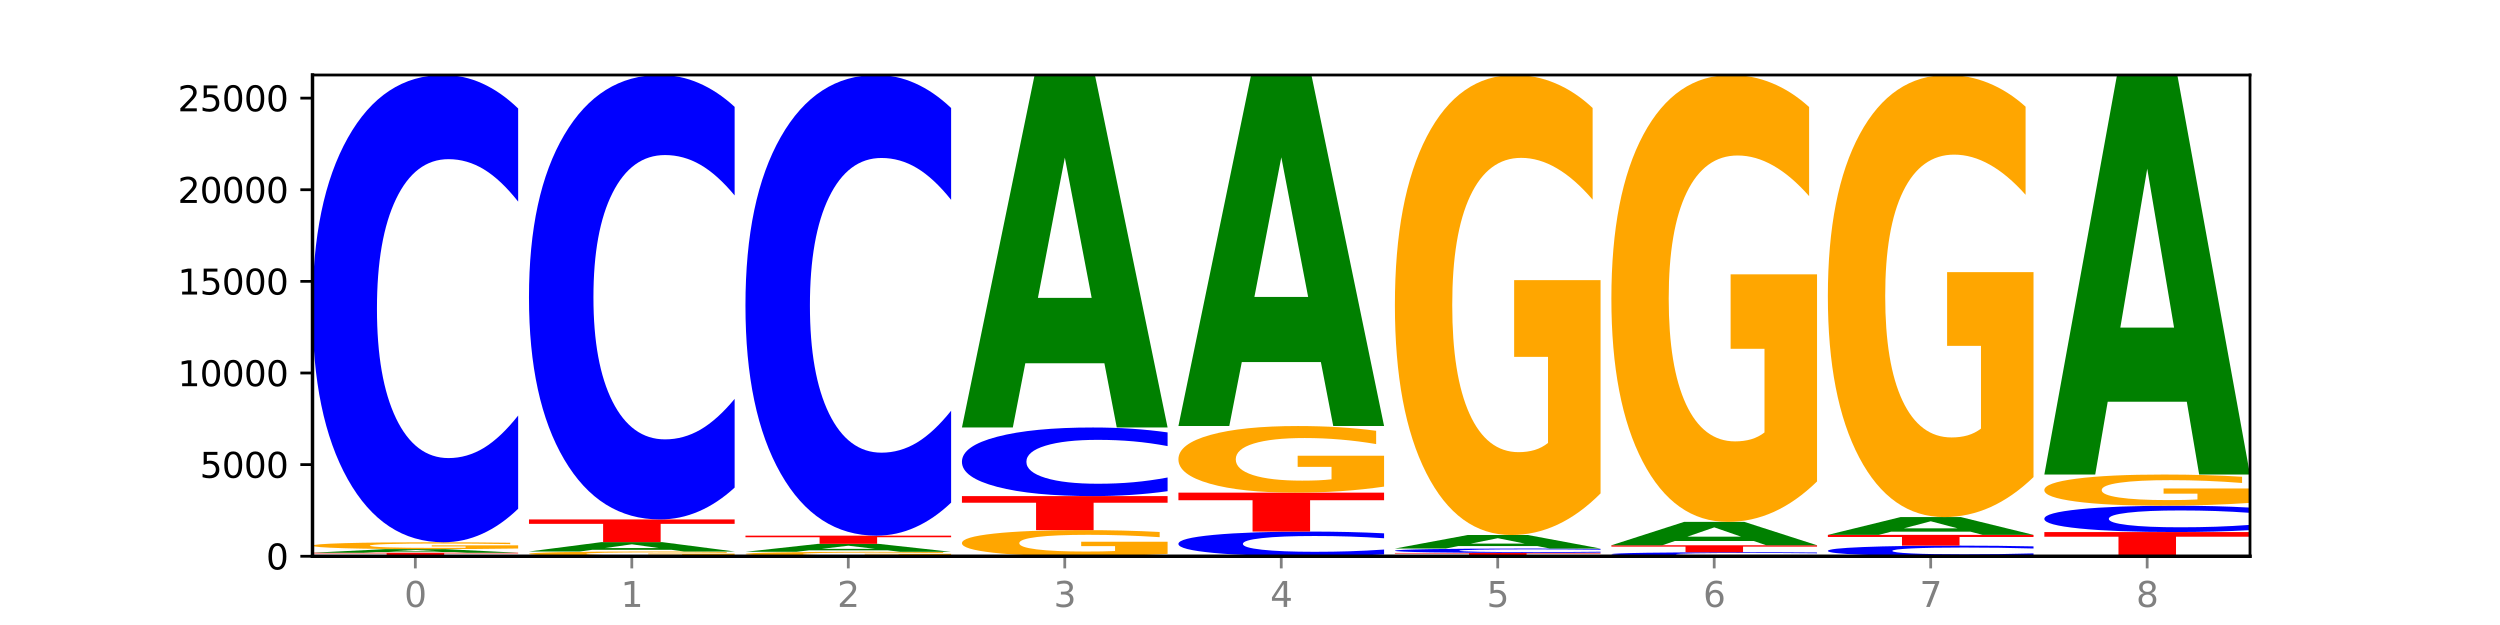
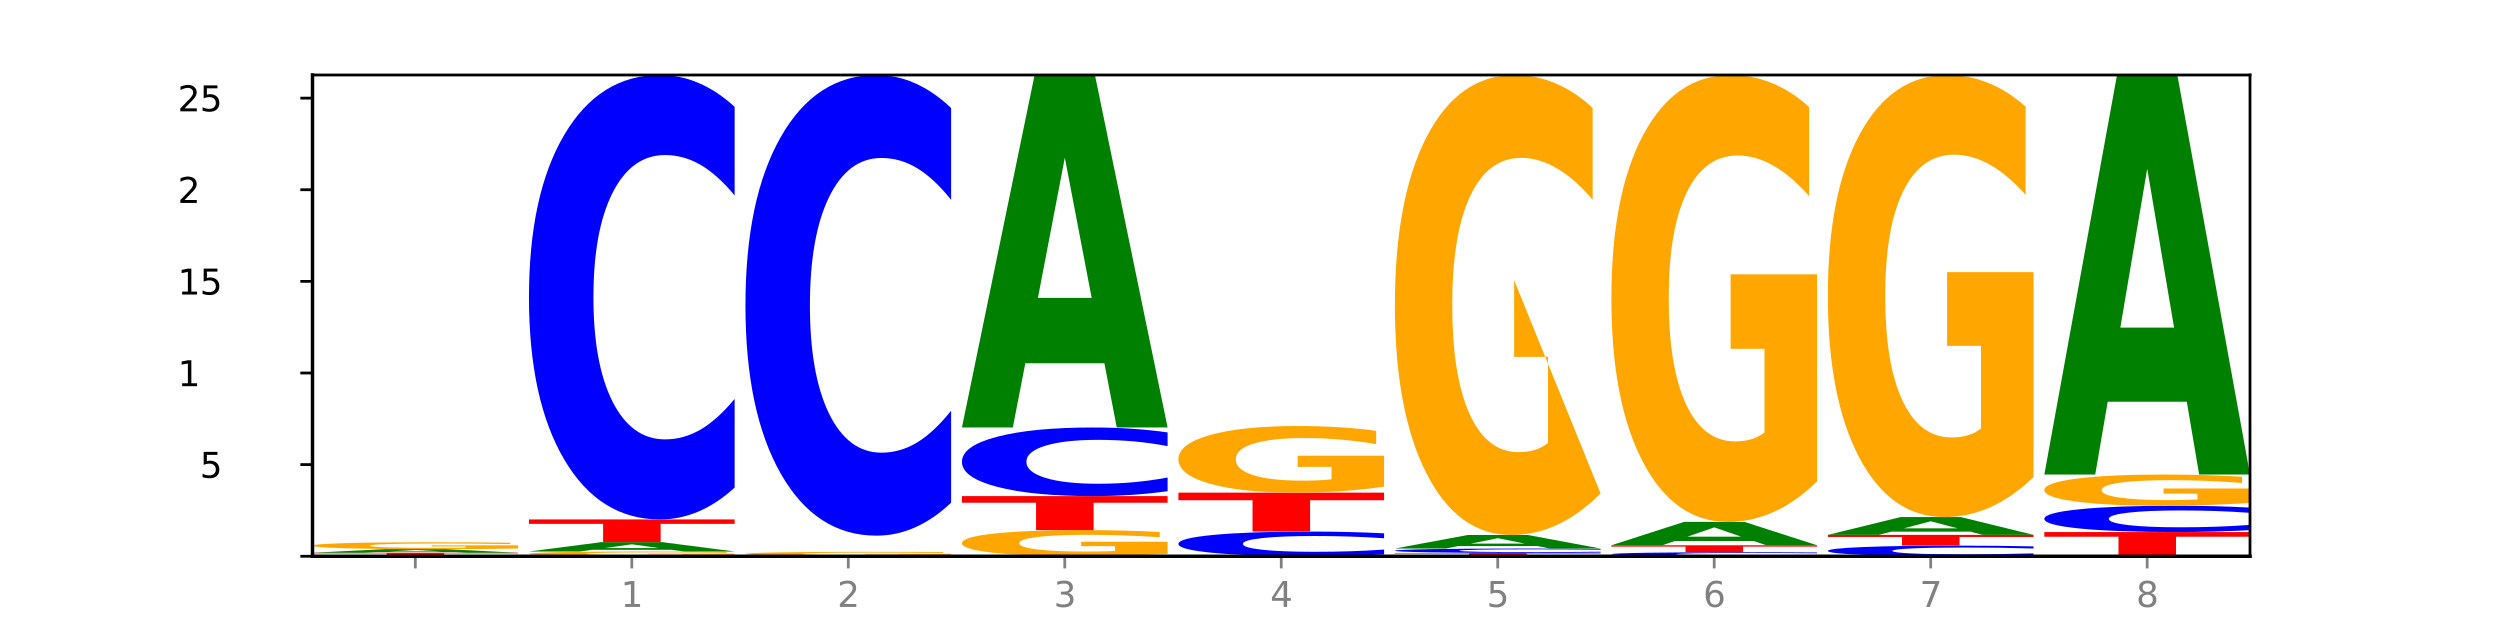
<svg xmlns="http://www.w3.org/2000/svg" xmlns:xlink="http://www.w3.org/1999/xlink" width="720pt" height="180pt" viewBox="0 0 720 180" version="1.1">
  <defs>
    <style type="text/css">*{stroke-linejoin: round; stroke-linecap: butt}</style>
  </defs>
  <g id="figure_1">
    <g id="patch_1">
      <path d="M 0 180  L 720 180  L 720 0  L 0 0  z " style="fill: #ffffff" />
    </g>
    <g id="axes_1">
      <g id="patch_2">
        <path d="M 90 160.2  L 648 160.2  L 648 21.6  L 90 21.6  z " style="fill: #ffffff" />
      </g>
      <g id="line2d_1">
        <path d="M 90 160.2  L 648 160.2  " clip-path="url(#pa40f73d645)" style="fill: none; stroke: #000000; stroke-width: 0.5; stroke-linecap: square" />
      </g>
      <g id="patch_3">
        <path d="M 90 159.187  L 149.229 159.187  L 149.229 159.384  L 127.92 159.384  L 127.92 160.2  L 111.35 160.2  L 111.35 159.384  L 90 159.384  L 90 159.187  z " clip-path="url(#pa40f73d645)" style="fill: #ff0000" />
      </g>
      <g id="patch_4">
        <path d="M 131.028 158.998  L 108.249 158.998  L 104.653 159.187  L 90 159.187  L 110.926 158.152  L 128.303 158.152  L 149.229 159.187  L 134.588 159.187  L 131.028 158.998  z M 111.882 158.806  L 127.359 158.806  L 119.633 158.395  L 111.882 158.806  z " clip-path="url(#pa40f73d645)" style="fill: #008000" />
      </g>
      <g id="patch_5">
        <path d="M 149.229 157.973  Q 143.256 158.062 136.831 158.108  Q 130.406 158.152 123.557 158.152  Q 108.079 158.152 99.04 157.885  Q 90 157.618 90 157.161  Q 90 156.698 99.199 156.433  Q 108.411 156.168 124.433 156.168  Q 130.605 156.168 136.26 156.204  Q 141.928 156.24 146.946 156.31  L 146.946 156.706  Q 141.769 156.615 136.645 156.57  Q 131.521 156.525 126.371 156.525  Q 116.84 156.525 111.677 156.69  Q 106.513 156.854 106.513 157.161  Q 106.513 157.464 111.491 157.63  Q 116.469 157.795 125.628 157.795  Q 128.123 157.795 130.26 157.785  Q 132.397 157.775 134.097 157.755  L 134.097 157.384  L 124.34 157.384  L 124.34 157.053  L 149.229 157.053  L 149.229 157.973  z " clip-path="url(#pa40f73d645)" style="fill: #ffa600" />
      </g>
      <g id="patch_6">
-         <path d="M 149.229 146.522  Q 144.275 151.303 138.917 153.722  Q 133.56 156.168 127.725 156.168  Q 110.325 156.168 100.163 138.044  Q 90 119.92 90 88.926  Q 90 57.82 100.163 39.724  Q 110.325 21.6 127.725 21.6  Q 133.56 21.6 138.917 24.046  Q 144.275 26.465 149.229 31.246  L 149.229 58.07  Q 144.23 51.733 139.38 48.786  Q 134.53 45.839 129.173 45.839  Q 119.562 45.839 114.056 57.32  Q 108.564 68.772 108.564 88.926  Q 108.564 108.995 114.056 120.476  Q 119.562 131.928 129.173 131.928  Q 134.53 131.928 139.38 128.982  Q 144.23 126.007 149.229 119.67  L 149.229 146.522  z " clip-path="url(#pa40f73d645)" style="fill: #0000ff" />
-       </g>
+         </g>
      <g id="patch_7">
        <path d="M 211.575 160.076  Q 205.602 160.138 199.177 160.169  Q 192.753 160.2 185.903 160.2  Q 170.426 160.2 161.386 160.016  Q 152.346 159.832 152.346 159.517  Q 152.346 159.198 161.545 159.016  Q 170.758 158.833 186.779 158.833  Q 192.952 158.833 198.607 158.858  Q 204.275 158.882 209.292 158.931  L 209.292 159.204  Q 204.115 159.141 198.992 159.11  Q 193.868 159.079 188.717 159.079  Q 179.187 159.079 174.023 159.193  Q 168.859 159.306 168.859 159.517  Q 168.859 159.726 173.837 159.84  Q 178.815 159.954 187.974 159.954  Q 190.47 159.954 192.607 159.947  Q 194.744 159.941 196.443 159.926  L 196.443 159.671  L 186.686 159.671  L 186.686 159.443  L 211.575 159.443  L 211.575 160.076  z " clip-path="url(#pa40f73d645)" style="fill: #ffa600" />
      </g>
      <g id="patch_8">
        <path d="M 193.374 158.34  L 170.596 158.34  L 166.999 158.833  L 152.346 158.833  L 173.272 156.126  L 190.65 156.126  L 211.575 158.833  L 196.935 158.833  L 193.374 158.34  z M 174.229 157.837  L 189.705 157.837  L 181.979 156.76  L 174.229 157.837  z " clip-path="url(#pa40f73d645)" style="fill: #008000" />
      </g>
      <g id="patch_9">
        <path d="M 152.346 149.597  L 211.575 149.597  L 211.575 150.87  L 190.267 150.87  L 190.267 156.126  L 173.696 156.126  L 173.696 150.87  L 152.346 150.87  L 152.346 149.597  z " clip-path="url(#pa40f73d645)" style="fill: #ff0000" />
      </g>
      <g id="patch_10">
        <path d="M 211.575 140.422  Q 206.621 144.97 201.264 147.27  Q 195.906 149.597 190.071 149.597  Q 172.671 149.597 162.509 132.358  Q 152.346 115.119 152.346 85.638  Q 152.346 56.052 162.509 38.839  Q 172.671 21.6 190.071 21.6  Q 195.906 21.6 201.264 23.927  Q 206.621 26.227 211.575 30.775  L 211.575 56.29  Q 206.576 50.261 201.726 47.458  Q 196.876 44.656 191.519 44.656  Q 181.909 44.656 176.402 55.576  Q 170.91 66.469 170.91 85.638  Q 170.91 104.728 176.402 115.648  Q 181.909 126.541 191.519 126.541  Q 196.876 126.541 201.726 123.738  Q 206.576 120.909 211.575 114.881  L 211.575 140.422  z " clip-path="url(#pa40f73d645)" style="fill: #0000ff" />
      </g>
      <g id="patch_11">
        <path d="M 273.922 160.084  Q 267.948 160.142 261.524 160.171  Q 255.099 160.2 248.25 160.2  Q 232.772 160.2 223.732 160.028  Q 214.693 159.856 214.693 159.562  Q 214.693 159.264 223.892 159.093  Q 233.104 158.923 249.126 158.923  Q 255.298 158.923 260.953 158.946  Q 266.621 158.969 271.639 159.014  L 271.639 159.269  Q 266.462 159.211 261.338 159.182  Q 256.214 159.153 251.064 159.153  Q 241.533 159.153 236.369 159.259  Q 231.206 159.365 231.206 159.562  Q 231.206 159.757 236.184 159.864  Q 241.161 159.97 250.32 159.97  Q 252.816 159.97 254.953 159.964  Q 257.09 159.958 258.789 159.944  L 258.789 159.705  L 249.033 159.705  L 249.033 159.492  L 273.922 159.492  L 273.922 160.084  z " clip-path="url(#pa40f73d645)" style="fill: #ffa600" />
      </g>
      <g id="patch_12">
-         <path d="M 255.721 158.505  L 232.942 158.505  L 229.346 158.923  L 214.693 158.923  L 235.618 156.627  L 252.996 156.627  L 273.922 158.923  L 259.281 158.923  L 255.721 158.505  z M 236.575 158.078  L 252.051 158.078  L 244.325 157.165  L 236.575 158.078  z " clip-path="url(#pa40f73d645)" style="fill: #008000" />
-       </g>
+         </g>
      <g id="patch_13">
-         <path d="M 214.693 154.268  L 273.922 154.268  L 273.922 154.728  L 252.613 154.728  L 252.613 156.627  L 236.043 156.627  L 236.043 154.728  L 214.693 154.728  L 214.693 154.268  z " clip-path="url(#pa40f73d645)" style="fill: #ff0000" />
-       </g>
+         </g>
      <g id="patch_14">
        <path d="M 273.922 144.758  Q 268.967 149.472 263.61 151.856  Q 258.253 154.268 252.418 154.268  Q 235.018 154.268 224.855 136.4  Q 214.693 118.532 214.693 87.975  Q 214.693 57.309 224.855 39.468  Q 235.018 21.6 252.418 21.6  Q 258.253 21.6 263.61 24.012  Q 268.967 26.396 273.922 31.11  L 273.922 57.555  Q 268.923 51.307 264.073 48.402  Q 259.223 45.497 253.865 45.497  Q 244.255 45.497 238.748 56.815  Q 233.257 68.106 233.257 87.975  Q 233.257 107.761 238.748 119.08  Q 244.255 130.371 253.865 130.371  Q 259.223 130.371 264.073 127.466  Q 268.923 124.533 273.922 118.285  L 273.922 144.758  z " clip-path="url(#pa40f73d645)" style="fill: #0000ff" />
      </g>
      <g id="patch_15">
        <path d="M 336.268 159.519  Q 330.295 159.859 323.87 160.03  Q 317.445 160.2 310.596 160.2  Q 295.118 160.2 286.079 159.186  Q 277.039 158.171 277.039 156.437  Q 277.039 154.682 286.238 153.675  Q 295.45 152.669 311.472 152.669  Q 317.645 152.669 323.299 152.806  Q 328.967 152.941 333.985 153.208  L 333.985 154.71  Q 328.808 154.366 323.684 154.196  Q 318.561 154.025 313.41 154.025  Q 303.879 154.025 298.716 154.651  Q 293.552 155.274 293.552 156.437  Q 293.552 157.588 298.53 158.216  Q 303.508 158.843 312.667 158.843  Q 315.162 158.843 317.299 158.808  Q 319.437 158.77 321.136 158.692  L 321.136 157.283  L 311.379 157.283  L 311.379 156.027  L 336.268 156.027  L 336.268 159.519  z " clip-path="url(#pa40f73d645)" style="fill: #ffa600" />
      </g>
      <g id="patch_16">
        <path d="M 277.039 142.878  L 336.268 142.878  L 336.268 144.788  L 314.959 144.788  L 314.959 152.669  L 298.389 152.669  L 298.389 144.788  L 277.039 144.788  L 277.039 142.878  z " clip-path="url(#pa40f73d645)" style="fill: #ff0000" />
      </g>
      <g id="patch_17">
        <path d="M 336.268 141.462  Q 331.314 142.164 325.956 142.519  Q 320.599 142.878 314.764 142.878  Q 297.364 142.878 287.202 140.217  Q 277.039 137.556 277.039 133.004  Q 277.039 128.437 287.202 125.78  Q 297.364 123.118 314.764 123.118  Q 320.599 123.118 325.956 123.477  Q 331.314 123.833 336.268 124.535  L 336.268 128.474  Q 331.269 127.543 326.419 127.11  Q 321.569 126.678 316.212 126.678  Q 306.601 126.678 301.095 128.363  Q 295.603 130.045 295.603 133.004  Q 295.603 135.951 301.095 137.637  Q 306.601 139.319 316.212 139.319  Q 321.569 139.319 326.419 138.886  Q 331.269 138.45 336.268 137.519  L 336.268 141.462  z " clip-path="url(#pa40f73d645)" style="fill: #0000ff" />
      </g>
      <g id="patch_18">
        <path d="M 318.067 104.625  L 295.289 104.625  L 291.692 123.118  L 277.039 123.118  L 297.965 21.6  L 315.342 21.6  L 336.268 123.118  L 321.627 123.118  L 318.067 104.625  z M 298.922 85.783  L 314.398 85.783  L 306.672 45.402  L 298.922 85.783  z " clip-path="url(#pa40f73d645)" style="fill: #008000" />
      </g>
      <g id="patch_19">
        <path d="M 398.615 159.69  Q 393.66 159.943 388.303 160.071  Q 382.945 160.2 377.111 160.2  Q 359.71 160.2 349.548 159.243  Q 339.385 158.285 339.385 156.648  Q 339.385 155.004 349.548 154.048  Q 359.71 153.091 377.111 153.091  Q 382.945 153.091 388.303 153.22  Q 393.66 153.348 398.615 153.6  L 398.615 155.018  Q 393.615 154.683 388.765 154.527  Q 383.915 154.371 378.558 154.371  Q 368.948 154.371 363.441 154.978  Q 357.95 155.583 357.95 156.648  Q 357.95 157.708 363.441 158.314  Q 368.948 158.919 378.558 158.919  Q 383.915 158.919 388.765 158.764  Q 393.615 158.607 398.615 158.272  L 398.615 159.69  z " clip-path="url(#pa40f73d645)" style="fill: #0000ff" />
      </g>
      <g id="patch_20">
        <path d="M 339.385 141.881  L 398.615 141.881  L 398.615 144.067  L 377.306 144.067  L 377.306 153.091  L 360.735 153.091  L 360.735 144.067  L 339.385 144.067  L 339.385 141.881  z " clip-path="url(#pa40f73d645)" style="fill: #ff0000" />
      </g>
      <g id="patch_21">
        <path d="M 398.615 140.145  Q 392.641 141.013 386.217 141.449  Q 379.792 141.881 372.942 141.881  Q 357.465 141.881 348.425 139.297  Q 339.385 136.713 339.385 132.294  Q 339.385 127.824 348.584 125.26  Q 357.797 122.696 373.818 122.696  Q 379.991 122.696 385.646 123.045  Q 391.314 123.39 396.331 124.071  L 396.331 127.895  Q 391.154 127.02 386.031 126.588  Q 380.907 126.152 375.757 126.152  Q 366.226 126.152 361.062 127.745  Q 355.898 129.334 355.898 132.294  Q 355.898 135.227 360.876 136.828  Q 365.854 138.425 375.013 138.425  Q 377.509 138.425 379.646 138.334  Q 381.783 138.239 383.482 138.041  L 383.482 134.45  L 373.726 134.45  L 373.726 131.252  L 398.615 131.252  L 398.615 140.145  z " clip-path="url(#pa40f73d645)" style="fill: #ffa600" />
      </g>
      <g id="patch_22">
-         <path d="M 380.413 104.279  L 357.635 104.279  L 354.038 122.696  L 339.385 122.696  L 360.311 21.6  L 377.689 21.6  L 398.615 122.696  L 383.974 122.696  L 380.413 104.279  z M 361.268 85.516  L 376.744 85.516  L 369.018 45.303  L 361.268 85.516  z " clip-path="url(#pa40f73d645)" style="fill: #008000" />
-       </g>
+         </g>
      <g id="patch_23">
        <path d="M 401.732 159.239  L 460.961 159.239  L 460.961 159.427  L 439.652 159.427  L 439.652 160.2  L 423.082 160.2  L 423.082 159.427  L 401.732 159.427  L 401.732 159.239  z " clip-path="url(#pa40f73d645)" style="fill: #ff0000" />
      </g>
      <g id="patch_24">
        <path d="M 460.961 159.149  Q 456.006 159.194 450.649 159.217  Q 445.292 159.239 439.457 159.239  Q 422.057 159.239 411.894 159.07  Q 401.732 158.9 401.732 158.609  Q 401.732 158.318 411.894 158.148  Q 422.057 157.978 439.457 157.978  Q 445.292 157.978 450.649 158.001  Q 456.006 158.024 460.961 158.068  L 460.961 158.32  Q 455.962 158.261 451.112 158.233  Q 446.262 158.205 440.904 158.205  Q 431.294 158.205 425.788 158.313  Q 420.296 158.42 420.296 158.609  Q 420.296 158.797 425.788 158.905  Q 431.294 159.012 440.904 159.012  Q 446.262 159.012 451.112 158.985  Q 455.962 158.957 460.961 158.897  L 460.961 159.149  z " clip-path="url(#pa40f73d645)" style="fill: #0000ff" />
      </g>
      <g id="patch_25">
        <path d="M 442.76 157.269  L 419.981 157.269  L 416.385 157.978  L 401.732 157.978  L 422.658 154.088  L 440.035 154.088  L 460.961 157.978  L 446.32 157.978  L 442.76 157.269  z M 423.614 156.548  L 439.091 156.548  L 431.365 155  L 423.614 156.548  z " clip-path="url(#pa40f73d645)" style="fill: #008000" />
      </g>
      <g id="patch_26">
-         <path d="M 460.961 142.101  Q 454.988 148.095 448.563 151.105  Q 442.138 154.088 435.289 154.088  Q 419.811 154.088 410.772 136.244  Q 401.732 118.4 401.732 87.885  Q 401.732 57.014 410.931 39.307  Q 420.143 21.6 436.165 21.6  Q 442.337 21.6 447.992 24.008  Q 453.66 26.389 458.678 31.097  L 458.678 57.507  Q 453.501 51.458 448.377 48.475  Q 443.253 45.465 438.103 45.465  Q 428.572 45.465 423.408 56.467  Q 418.245 67.441 418.245 87.885  Q 418.245 108.138 423.223 119.194  Q 428.2 130.223 437.36 130.223  Q 439.855 130.223 441.992 129.594  Q 444.129 128.937 445.828 127.569  L 445.828 102.773  L 436.072 102.773  L 436.072 80.687  L 460.961 80.687  L 460.961 142.101  z " clip-path="url(#pa40f73d645)" style="fill: #ffa600" />
+         <path d="M 460.961 142.101  Q 454.988 148.095 448.563 151.105  Q 442.138 154.088 435.289 154.088  Q 419.811 154.088 410.772 136.244  Q 401.732 118.4 401.732 87.885  Q 401.732 57.014 410.931 39.307  Q 420.143 21.6 436.165 21.6  Q 442.337 21.6 447.992 24.008  Q 453.66 26.389 458.678 31.097  L 458.678 57.507  Q 453.501 51.458 448.377 48.475  Q 443.253 45.465 438.103 45.465  Q 428.572 45.465 423.408 56.467  Q 418.245 67.441 418.245 87.885  Q 418.245 108.138 423.223 119.194  Q 428.2 130.223 437.36 130.223  Q 439.855 130.223 441.992 129.594  Q 444.129 128.937 445.828 127.569  L 445.828 102.773  L 436.072 102.773  L 436.072 80.687  L 460.961 142.101  z " clip-path="url(#pa40f73d645)" style="fill: #ffa600" />
      </g>
      <g id="patch_27">
        <path d="M 523.307 160.117  Q 518.353 160.158 512.996 160.179  Q 507.638 160.2 501.803 160.2  Q 484.403 160.2 474.241 160.044  Q 464.078 159.887 464.078 159.62  Q 464.078 159.351 474.241 159.195  Q 484.403 159.039 501.803 159.039  Q 507.638 159.039 512.996 159.06  Q 518.353 159.081 523.307 159.122  L 523.307 159.354  Q 518.308 159.299 513.458 159.273  Q 508.608 159.248 503.251 159.248  Q 493.641 159.248 488.134 159.347  Q 482.642 159.446 482.642 159.62  Q 482.642 159.793 488.134 159.892  Q 493.641 159.991 503.251 159.991  Q 508.608 159.991 513.458 159.965  Q 518.308 159.94 523.307 159.885  L 523.307 160.117  z " clip-path="url(#pa40f73d645)" style="fill: #0000ff" />
      </g>
      <g id="patch_28">
        <path d="M 464.078 157.039  L 523.307 157.039  L 523.307 157.429  L 501.999 157.429  L 501.999 159.039  L 485.428 159.039  L 485.428 157.429  L 464.078 157.429  L 464.078 157.039  z " clip-path="url(#pa40f73d645)" style="fill: #ff0000" />
      </g>
      <g id="patch_29">
        <path d="M 505.106 155.812  L 482.328 155.812  L 478.731 157.039  L 464.078 157.039  L 485.004 150.304  L 502.382 150.304  L 523.307 157.039  L 508.667 157.039  L 505.106 155.812  z M 485.961 154.562  L 501.437 154.562  L 493.711 151.883  L 485.961 154.562  z " clip-path="url(#pa40f73d645)" style="fill: #008000" />
      </g>
      <g id="patch_30">
        <path d="M 523.307 138.659  Q 517.334 144.482 510.909 147.406  Q 504.485 150.304 497.635 150.304  Q 482.158 150.304 473.118 132.97  Q 464.078 115.636 464.078 85.992  Q 464.078 56.003 473.277 38.801  Q 482.489 21.6 498.511 21.6  Q 504.684 21.6 510.338 23.94  Q 516.007 26.253 521.024 30.825  L 521.024 56.481  Q 515.847 50.606 510.723 47.708  Q 505.6 44.783 500.449 44.783  Q 490.918 44.783 485.755 55.471  Q 480.591 66.132 480.591 85.992  Q 480.591 105.666 485.569 116.407  Q 490.547 127.121 499.706 127.121  Q 502.201 127.121 504.339 126.509  Q 506.476 125.871 508.175 124.542  L 508.175 100.455  L 498.418 100.455  L 498.418 79  L 523.307 79  L 523.307 138.659  z " clip-path="url(#pa40f73d645)" style="fill: #ffa600" />
      </g>
      <g id="patch_31">
        <path d="M 585.654 159.981  Q 580.699 160.089 575.342 160.144  Q 569.985 160.2 564.15 160.2  Q 546.75 160.2 536.587 159.788  Q 526.425 159.375 526.425 158.67  Q 526.425 157.963 536.587 157.551  Q 546.75 157.139 564.15 157.139  Q 569.985 157.139 575.342 157.195  Q 580.699 157.25 585.654 157.358  L 585.654 157.969  Q 580.654 157.824 575.805 157.757  Q 570.955 157.69 565.597 157.69  Q 555.987 157.69 550.48 157.951  Q 544.989 158.212 544.989 158.67  Q 544.989 159.127 550.48 159.388  Q 555.987 159.649 565.597 159.649  Q 570.955 159.649 575.805 159.582  Q 580.654 159.514 585.654 159.37  L 585.654 159.981  z " clip-path="url(#pa40f73d645)" style="fill: #0000ff" />
      </g>
      <g id="patch_32">
        <path d="M 526.425 154.046  L 585.654 154.046  L 585.654 154.649  L 564.345 154.649  L 564.345 157.139  L 547.775 157.139  L 547.775 154.649  L 526.425 154.649  L 526.425 154.046  z " clip-path="url(#pa40f73d645)" style="fill: #ff0000" />
      </g>
      <g id="patch_33">
        <path d="M 567.453 153.113  L 544.674 153.113  L 541.077 154.046  L 526.425 154.046  L 547.35 148.921  L 564.728 148.921  L 585.654 154.046  L 571.013 154.046  L 567.453 153.113  z M 548.307 152.161  L 563.783 152.161  L 556.057 150.123  L 548.307 152.161  z " clip-path="url(#pa40f73d645)" style="fill: #008000" />
      </g>
      <g id="patch_34">
        <path d="M 585.654 137.402  Q 579.68 143.162 573.256 146.055  Q 566.831 148.921 559.982 148.921  Q 544.504 148.921 535.464 131.773  Q 526.425 114.625 526.425 85.3  Q 526.425 55.633 535.624 38.617  Q 544.836 21.6 560.858 21.6  Q 567.03 21.6 572.685 23.914  Q 578.353 26.203 583.37 30.726  L 583.37 56.106  Q 578.194 50.294 573.07 47.427  Q 567.946 44.534 562.796 44.534  Q 553.265 44.534 548.101 55.107  Q 542.938 65.654 542.938 85.3  Q 542.938 104.763 547.915 115.388  Q 552.893 125.987 562.052 125.987  Q 564.548 125.987 566.685 125.382  Q 568.822 124.751 570.521 123.436  L 570.521 99.608  L 560.765 99.608  L 560.765 78.383  L 585.654 78.383  L 585.654 137.402  z " clip-path="url(#pa40f73d645)" style="fill: #ffa600" />
      </g>
      <g id="patch_35">
        <path d="M 588.771 153.228  L 648 153.228  L 648 154.588  L 626.691 154.588  L 626.691 160.2  L 610.121 160.2  L 610.121 154.588  L 588.771 154.588  L 588.771 153.228  z " clip-path="url(#pa40f73d645)" style="fill: #ff0000" />
      </g>
      <g id="patch_36">
        <path d="M 648 152.684  Q 643.046 152.954 637.688 153.09  Q 632.331 153.228 626.496 153.228  Q 609.096 153.228 598.933 152.207  Q 588.771 151.185 588.771 149.438  Q 588.771 147.685 598.933 146.665  Q 609.096 145.644 626.496 145.644  Q 632.331 145.644 637.688 145.782  Q 643.046 145.918 648 146.187  L 648 147.699  Q 643.001 147.342 638.151 147.176  Q 633.301 147.01 627.944 147.01  Q 618.333 147.01 612.827 147.657  Q 607.335 148.302 607.335 149.438  Q 607.335 150.569 612.827 151.216  Q 618.333 151.862 627.944 151.862  Q 633.301 151.862 638.151 151.696  Q 643.001 151.528 648 151.171  L 648 152.684  z " clip-path="url(#pa40f73d645)" style="fill: #0000ff" />
      </g>
      <g id="patch_37">
        <path d="M 648 144.832  Q 642.027 145.238 635.602 145.442  Q 629.177 145.644 622.328 145.644  Q 606.85 145.644 597.811 144.435  Q 588.771 143.226 588.771 141.158  Q 588.771 139.066 597.97 137.866  Q 607.182 136.666 623.204 136.666  Q 629.376 136.666 635.031 136.83  Q 640.699 136.991 645.717 137.31  L 645.717 139.099  Q 640.54 138.69 635.416 138.487  Q 630.292 138.283 625.142 138.283  Q 615.611 138.283 610.448 139.029  Q 605.284 139.773 605.284 141.158  Q 605.284 142.53 610.262 143.279  Q 615.24 144.027 624.399 144.027  Q 626.894 144.027 629.031 143.984  Q 631.168 143.94 632.868 143.847  L 632.868 142.167  L 623.111 142.167  L 623.111 140.67  L 648 140.67  L 648 144.832  z " clip-path="url(#pa40f73d645)" style="fill: #ffa600" />
      </g>
      <g id="patch_38">
        <path d="M 629.799 115.705  L 607.02 115.705  L 603.424 136.666  L 588.771 136.666  L 609.697 21.6  L 627.074 21.6  L 648 136.666  L 633.359 136.666  L 629.799 115.705  z M 610.653 94.349  L 626.13 94.349  L 618.404 48.579  L 610.653 94.349  z " clip-path="url(#pa40f73d645)" style="fill: #008000" />
      </g>
      <g id="matplotlib.axis_1">
        <g id="xtick_1">
          <g id="line2d_2">
            <defs>
              <path id="m038e130ca6" d="M 0 0  L 0 3.5  " style="stroke: #808080; stroke-width: 0.8" />
            </defs>
            <g>
              <use xlink:href="#m038e130ca6" x="119.615" y="160.2" style="fill: #808080; stroke: #808080; stroke-width: 0.8" />
            </g>
          </g>
          <g id="text_1">
            <g style="fill: #808080" transform="translate(116.433 174.798) scale(0.1 -0.1)">
              <defs>
-                 <path id="DejaVuSans-30" d="M 2034 4250  Q 1547 4250 1301 3770  Q 1056 3291 1056 2328  Q 1056 1369 1301 889  Q 1547 409 2034 409  Q 2525 409 2770 889  Q 3016 1369 3016 2328  Q 3016 3291 2770 3770  Q 2525 4250 2034 4250  z M 2034 4750  Q 2819 4750 3233 4129  Q 3647 3509 3647 2328  Q 3647 1150 3233 529  Q 2819 -91 2034 -91  Q 1250 -91 836 529  Q 422 1150 422 2328  Q 422 3509 836 4129  Q 1250 4750 2034 4750  z " transform="scale(0.016)" />
-               </defs>
+                 </defs>
              <use xlink:href="#DejaVuSans-30" />
            </g>
          </g>
        </g>
        <g id="xtick_2">
          <g id="line2d_3">
            <g>
              <use xlink:href="#m038e130ca6" x="181.961" y="160.2" style="fill: #808080; stroke: #808080; stroke-width: 0.8" />
            </g>
          </g>
          <g id="text_2">
            <g style="fill: #808080" transform="translate(178.78 174.798) scale(0.1 -0.1)">
              <defs>
                <path id="DejaVuSans-31" d="M 794 531  L 1825 531  L 1825 4091  L 703 3866  L 703 4441  L 1819 4666  L 2450 4666  L 2450 531  L 3481 531  L 3481 0  L 794 0  L 794 531  z " transform="scale(0.016)" />
              </defs>
              <use xlink:href="#DejaVuSans-31" />
            </g>
          </g>
        </g>
        <g id="xtick_3">
          <g id="line2d_4">
            <g>
              <use xlink:href="#m038e130ca6" x="244.307" y="160.2" style="fill: #808080; stroke: #808080; stroke-width: 0.8" />
            </g>
          </g>
          <g id="text_3">
            <g style="fill: #808080" transform="translate(241.126 174.798) scale(0.1 -0.1)">
              <defs>
                <path id="DejaVuSans-32" d="M 1228 531  L 3431 531  L 3431 0  L 469 0  L 469 531  Q 828 903 1448 1529  Q 2069 2156 2228 2338  Q 2531 2678 2651 2914  Q 2772 3150 2772 3378  Q 2772 3750 2511 3984  Q 2250 4219 1831 4219  Q 1534 4219 1204 4116  Q 875 4013 500 3803  L 500 4441  Q 881 4594 1212 4672  Q 1544 4750 1819 4750  Q 2544 4750 2975 4387  Q 3406 4025 3406 3419  Q 3406 3131 3298 2873  Q 3191 2616 2906 2266  Q 2828 2175 2409 1742  Q 1991 1309 1228 531  z " transform="scale(0.016)" />
              </defs>
              <use xlink:href="#DejaVuSans-32" />
            </g>
          </g>
        </g>
        <g id="xtick_4">
          <g id="line2d_5">
            <g>
              <use xlink:href="#m038e130ca6" x="306.654" y="160.2" style="fill: #808080; stroke: #808080; stroke-width: 0.8" />
            </g>
          </g>
          <g id="text_4">
            <g style="fill: #808080" transform="translate(303.472 174.798) scale(0.1 -0.1)">
              <defs>
                <path id="DejaVuSans-33" d="M 2597 2516  Q 3050 2419 3304 2112  Q 3559 1806 3559 1356  Q 3559 666 3084 287  Q 2609 -91 1734 -91  Q 1441 -91 1130 -33  Q 819 25 488 141  L 488 750  Q 750 597 1062 519  Q 1375 441 1716 441  Q 2309 441 2620 675  Q 2931 909 2931 1356  Q 2931 1769 2642 2001  Q 2353 2234 1838 2234  L 1294 2234  L 1294 2753  L 1863 2753  Q 2328 2753 2575 2939  Q 2822 3125 2822 3475  Q 2822 3834 2567 4026  Q 2313 4219 1838 4219  Q 1578 4219 1281 4162  Q 984 4106 628 3988  L 628 4550  Q 988 4650 1302 4700  Q 1616 4750 1894 4750  Q 2613 4750 3031 4423  Q 3450 4097 3450 3541  Q 3450 3153 3228 2886  Q 3006 2619 2597 2516  z " transform="scale(0.016)" />
              </defs>
              <use xlink:href="#DejaVuSans-33" />
            </g>
          </g>
        </g>
        <g id="xtick_5">
          <g id="line2d_6">
            <g>
              <use xlink:href="#m038e130ca6" x="369" y="160.2" style="fill: #808080; stroke: #808080; stroke-width: 0.8" />
            </g>
          </g>
          <g id="text_5">
            <g style="fill: #808080" transform="translate(365.819 174.798) scale(0.1 -0.1)">
              <defs>
                <path id="DejaVuSans-34" d="M 2419 4116  L 825 1625  L 2419 1625  L 2419 4116  z M 2253 4666  L 3047 4666  L 3047 1625  L 3713 1625  L 3713 1100  L 3047 1100  L 3047 0  L 2419 0  L 2419 1100  L 313 1100  L 313 1709  L 2253 4666  z " transform="scale(0.016)" />
              </defs>
              <use xlink:href="#DejaVuSans-34" />
            </g>
          </g>
        </g>
        <g id="xtick_6">
          <g id="line2d_7">
            <g>
              <use xlink:href="#m038e130ca6" x="431.346" y="160.2" style="fill: #808080; stroke: #808080; stroke-width: 0.8" />
            </g>
          </g>
          <g id="text_6">
            <g style="fill: #808080" transform="translate(428.165 174.798) scale(0.1 -0.1)">
              <defs>
                <path id="DejaVuSans-35" d="M 691 4666  L 3169 4666  L 3169 4134  L 1269 4134  L 1269 2991  Q 1406 3038 1543 3061  Q 1681 3084 1819 3084  Q 2600 3084 3056 2656  Q 3513 2228 3513 1497  Q 3513 744 3044 326  Q 2575 -91 1722 -91  Q 1428 -91 1123 -41  Q 819 9 494 109  L 494 744  Q 775 591 1075 516  Q 1375 441 1709 441  Q 2250 441 2565 725  Q 2881 1009 2881 1497  Q 2881 1984 2565 2268  Q 2250 2553 1709 2553  Q 1456 2553 1204 2497  Q 953 2441 691 2322  L 691 4666  z " transform="scale(0.016)" />
              </defs>
              <use xlink:href="#DejaVuSans-35" />
            </g>
          </g>
        </g>
        <g id="xtick_7">
          <g id="line2d_8">
            <g>
              <use xlink:href="#m038e130ca6" x="493.693" y="160.2" style="fill: #808080; stroke: #808080; stroke-width: 0.8" />
            </g>
          </g>
          <g id="text_7">
            <g style="fill: #808080" transform="translate(490.511 174.798) scale(0.1 -0.1)">
              <defs>
                <path id="DejaVuSans-36" d="M 2113 2584  Q 1688 2584 1439 2293  Q 1191 2003 1191 1497  Q 1191 994 1439 701  Q 1688 409 2113 409  Q 2538 409 2786 701  Q 3034 994 3034 1497  Q 3034 2003 2786 2293  Q 2538 2584 2113 2584  z M 3366 4563  L 3366 3988  Q 3128 4100 2886 4159  Q 2644 4219 2406 4219  Q 1781 4219 1451 3797  Q 1122 3375 1075 2522  Q 1259 2794 1537 2939  Q 1816 3084 2150 3084  Q 2853 3084 3261 2657  Q 3669 2231 3669 1497  Q 3669 778 3244 343  Q 2819 -91 2113 -91  Q 1303 -91 875 529  Q 447 1150 447 2328  Q 447 3434 972 4092  Q 1497 4750 2381 4750  Q 2619 4750 2861 4703  Q 3103 4656 3366 4563  z " transform="scale(0.016)" />
              </defs>
              <use xlink:href="#DejaVuSans-36" />
            </g>
          </g>
        </g>
        <g id="xtick_8">
          <g id="line2d_9">
            <g>
              <use xlink:href="#m038e130ca6" x="556.039" y="160.2" style="fill: #808080; stroke: #808080; stroke-width: 0.8" />
            </g>
          </g>
          <g id="text_8">
            <g style="fill: #808080" transform="translate(552.858 174.798) scale(0.1 -0.1)">
              <defs>
                <path id="DejaVuSans-37" d="M 525 4666  L 3525 4666  L 3525 4397  L 1831 0  L 1172 0  L 2766 4134  L 525 4134  L 525 4666  z " transform="scale(0.016)" />
              </defs>
              <use xlink:href="#DejaVuSans-37" />
            </g>
          </g>
        </g>
        <g id="xtick_9">
          <g id="line2d_10">
            <g>
              <use xlink:href="#m038e130ca6" x="618.385" y="160.2" style="fill: #808080; stroke: #808080; stroke-width: 0.8" />
            </g>
          </g>
          <g id="text_9">
            <g style="fill: #808080" transform="translate(615.204 174.798) scale(0.1 -0.1)">
              <defs>
                <path id="DejaVuSans-38" d="M 2034 2216  Q 1584 2216 1326 1975  Q 1069 1734 1069 1313  Q 1069 891 1326 650  Q 1584 409 2034 409  Q 2484 409 2743 651  Q 3003 894 3003 1313  Q 3003 1734 2745 1975  Q 2488 2216 2034 2216  z M 1403 2484  Q 997 2584 770 2862  Q 544 3141 544 3541  Q 544 4100 942 4425  Q 1341 4750 2034 4750  Q 2731 4750 3128 4425  Q 3525 4100 3525 3541  Q 3525 3141 3298 2862  Q 3072 2584 2669 2484  Q 3125 2378 3379 2068  Q 3634 1759 3634 1313  Q 3634 634 3220 271  Q 2806 -91 2034 -91  Q 1263 -91 848 271  Q 434 634 434 1313  Q 434 1759 690 2068  Q 947 2378 1403 2484  z M 1172 3481  Q 1172 3119 1398 2916  Q 1625 2713 2034 2713  Q 2441 2713 2670 2916  Q 2900 3119 2900 3481  Q 2900 3844 2670 4047  Q 2441 4250 2034 4250  Q 1625 4250 1398 4047  Q 1172 3844 1172 3481  z " transform="scale(0.016)" />
              </defs>
              <use xlink:href="#DejaVuSans-38" />
            </g>
          </g>
        </g>
      </g>
      <g id="matplotlib.axis_2">
        <g id="ytick_1">
          <g id="line2d_11">
            <defs>
              <path id="mb46846f626" d="M 0 0  L -3.5 0  " style="stroke: #000000; stroke-width: 0.8" />
            </defs>
            <g>
              <use xlink:href="#mb46846f626" x="90" y="160.2" style="stroke: #000000; stroke-width: 0.8" />
            </g>
          </g>
          <g id="text_10">
            <g transform="translate(76.638 163.999) scale(0.1 -0.1)">
              <use xlink:href="#DejaVuSans-30" />
            </g>
          </g>
        </g>
        <g id="ytick_2">
          <g id="line2d_12">
            <g>
              <use xlink:href="#mb46846f626" x="90" y="133.811" style="stroke: #000000; stroke-width: 0.8" />
            </g>
          </g>
          <g id="text_11">
            <g transform="translate(57.55 137.61) scale(0.1 -0.1)">
              <use xlink:href="#DejaVuSans-35" />
              <use xlink:href="#DejaVuSans-30" x="63.623" />
              <use xlink:href="#DejaVuSans-30" x="127.246" />
              <use xlink:href="#DejaVuSans-30" x="190.869" />
            </g>
          </g>
        </g>
        <g id="ytick_3">
          <g id="line2d_13">
            <g>
              <use xlink:href="#mb46846f626" x="90" y="107.422" style="stroke: #000000; stroke-width: 0.8" />
            </g>
          </g>
          <g id="text_12">
            <g transform="translate(51.188 111.221) scale(0.1 -0.1)">
              <use xlink:href="#DejaVuSans-31" />
              <use xlink:href="#DejaVuSans-30" x="63.623" />
              <use xlink:href="#DejaVuSans-30" x="127.246" />
              <use xlink:href="#DejaVuSans-30" x="190.869" />
              <use xlink:href="#DejaVuSans-30" x="254.492" />
            </g>
          </g>
        </g>
        <g id="ytick_4">
          <g id="line2d_14">
            <g>
              <use xlink:href="#mb46846f626" x="90" y="81.033" style="stroke: #000000; stroke-width: 0.8" />
            </g>
          </g>
          <g id="text_13">
            <g transform="translate(51.188 84.832) scale(0.1 -0.1)">
              <use xlink:href="#DejaVuSans-31" />
              <use xlink:href="#DejaVuSans-35" x="63.623" />
              <use xlink:href="#DejaVuSans-30" x="127.246" />
              <use xlink:href="#DejaVuSans-30" x="190.869" />
              <use xlink:href="#DejaVuSans-30" x="254.492" />
            </g>
          </g>
        </g>
        <g id="ytick_5">
          <g id="line2d_15">
            <g>
              <use xlink:href="#mb46846f626" x="90" y="54.644" style="stroke: #000000; stroke-width: 0.8" />
            </g>
          </g>
          <g id="text_14">
            <g transform="translate(51.188 58.443) scale(0.1 -0.1)">
              <use xlink:href="#DejaVuSans-32" />
              <use xlink:href="#DejaVuSans-30" x="63.623" />
              <use xlink:href="#DejaVuSans-30" x="127.246" />
              <use xlink:href="#DejaVuSans-30" x="190.869" />
              <use xlink:href="#DejaVuSans-30" x="254.492" />
            </g>
          </g>
        </g>
        <g id="ytick_6">
          <g id="line2d_16">
            <g>
              <use xlink:href="#mb46846f626" x="90" y="28.255" style="stroke: #000000; stroke-width: 0.8" />
            </g>
          </g>
          <g id="text_15">
            <g transform="translate(51.188 32.055) scale(0.1 -0.1)">
              <use xlink:href="#DejaVuSans-32" />
              <use xlink:href="#DejaVuSans-35" x="63.623" />
              <use xlink:href="#DejaVuSans-30" x="127.246" />
              <use xlink:href="#DejaVuSans-30" x="190.869" />
              <use xlink:href="#DejaVuSans-30" x="254.492" />
            </g>
          </g>
        </g>
      </g>
      <g id="patch_39">
        <path d="M 90 160.2  L 90 21.6  " style="fill: none; stroke: #000000; stroke-linejoin: miter; stroke-linecap: square" />
      </g>
      <g id="patch_40">
        <path d="M 648 160.2  L 648 21.6  " style="fill: none; stroke: #000000; stroke-width: 0.8; stroke-linejoin: miter; stroke-linecap: square" />
      </g>
      <g id="patch_41">
        <path d="M 90 160.2  L 648 160.2  " style="fill: none; stroke: #000000; stroke-linejoin: miter; stroke-linecap: square" />
      </g>
      <g id="patch_42">
        <path d="M 90 21.6  L 648 21.6  " style="fill: none; stroke: #000000; stroke-width: 0.8; stroke-linejoin: miter; stroke-linecap: square" />
      </g>
    </g>
  </g>
  <defs>
    <clipPath id="pa40f73d645">
      <rect x="90" y="21.6" width="558" height="138.6" />
    </clipPath>
  </defs>
</svg>